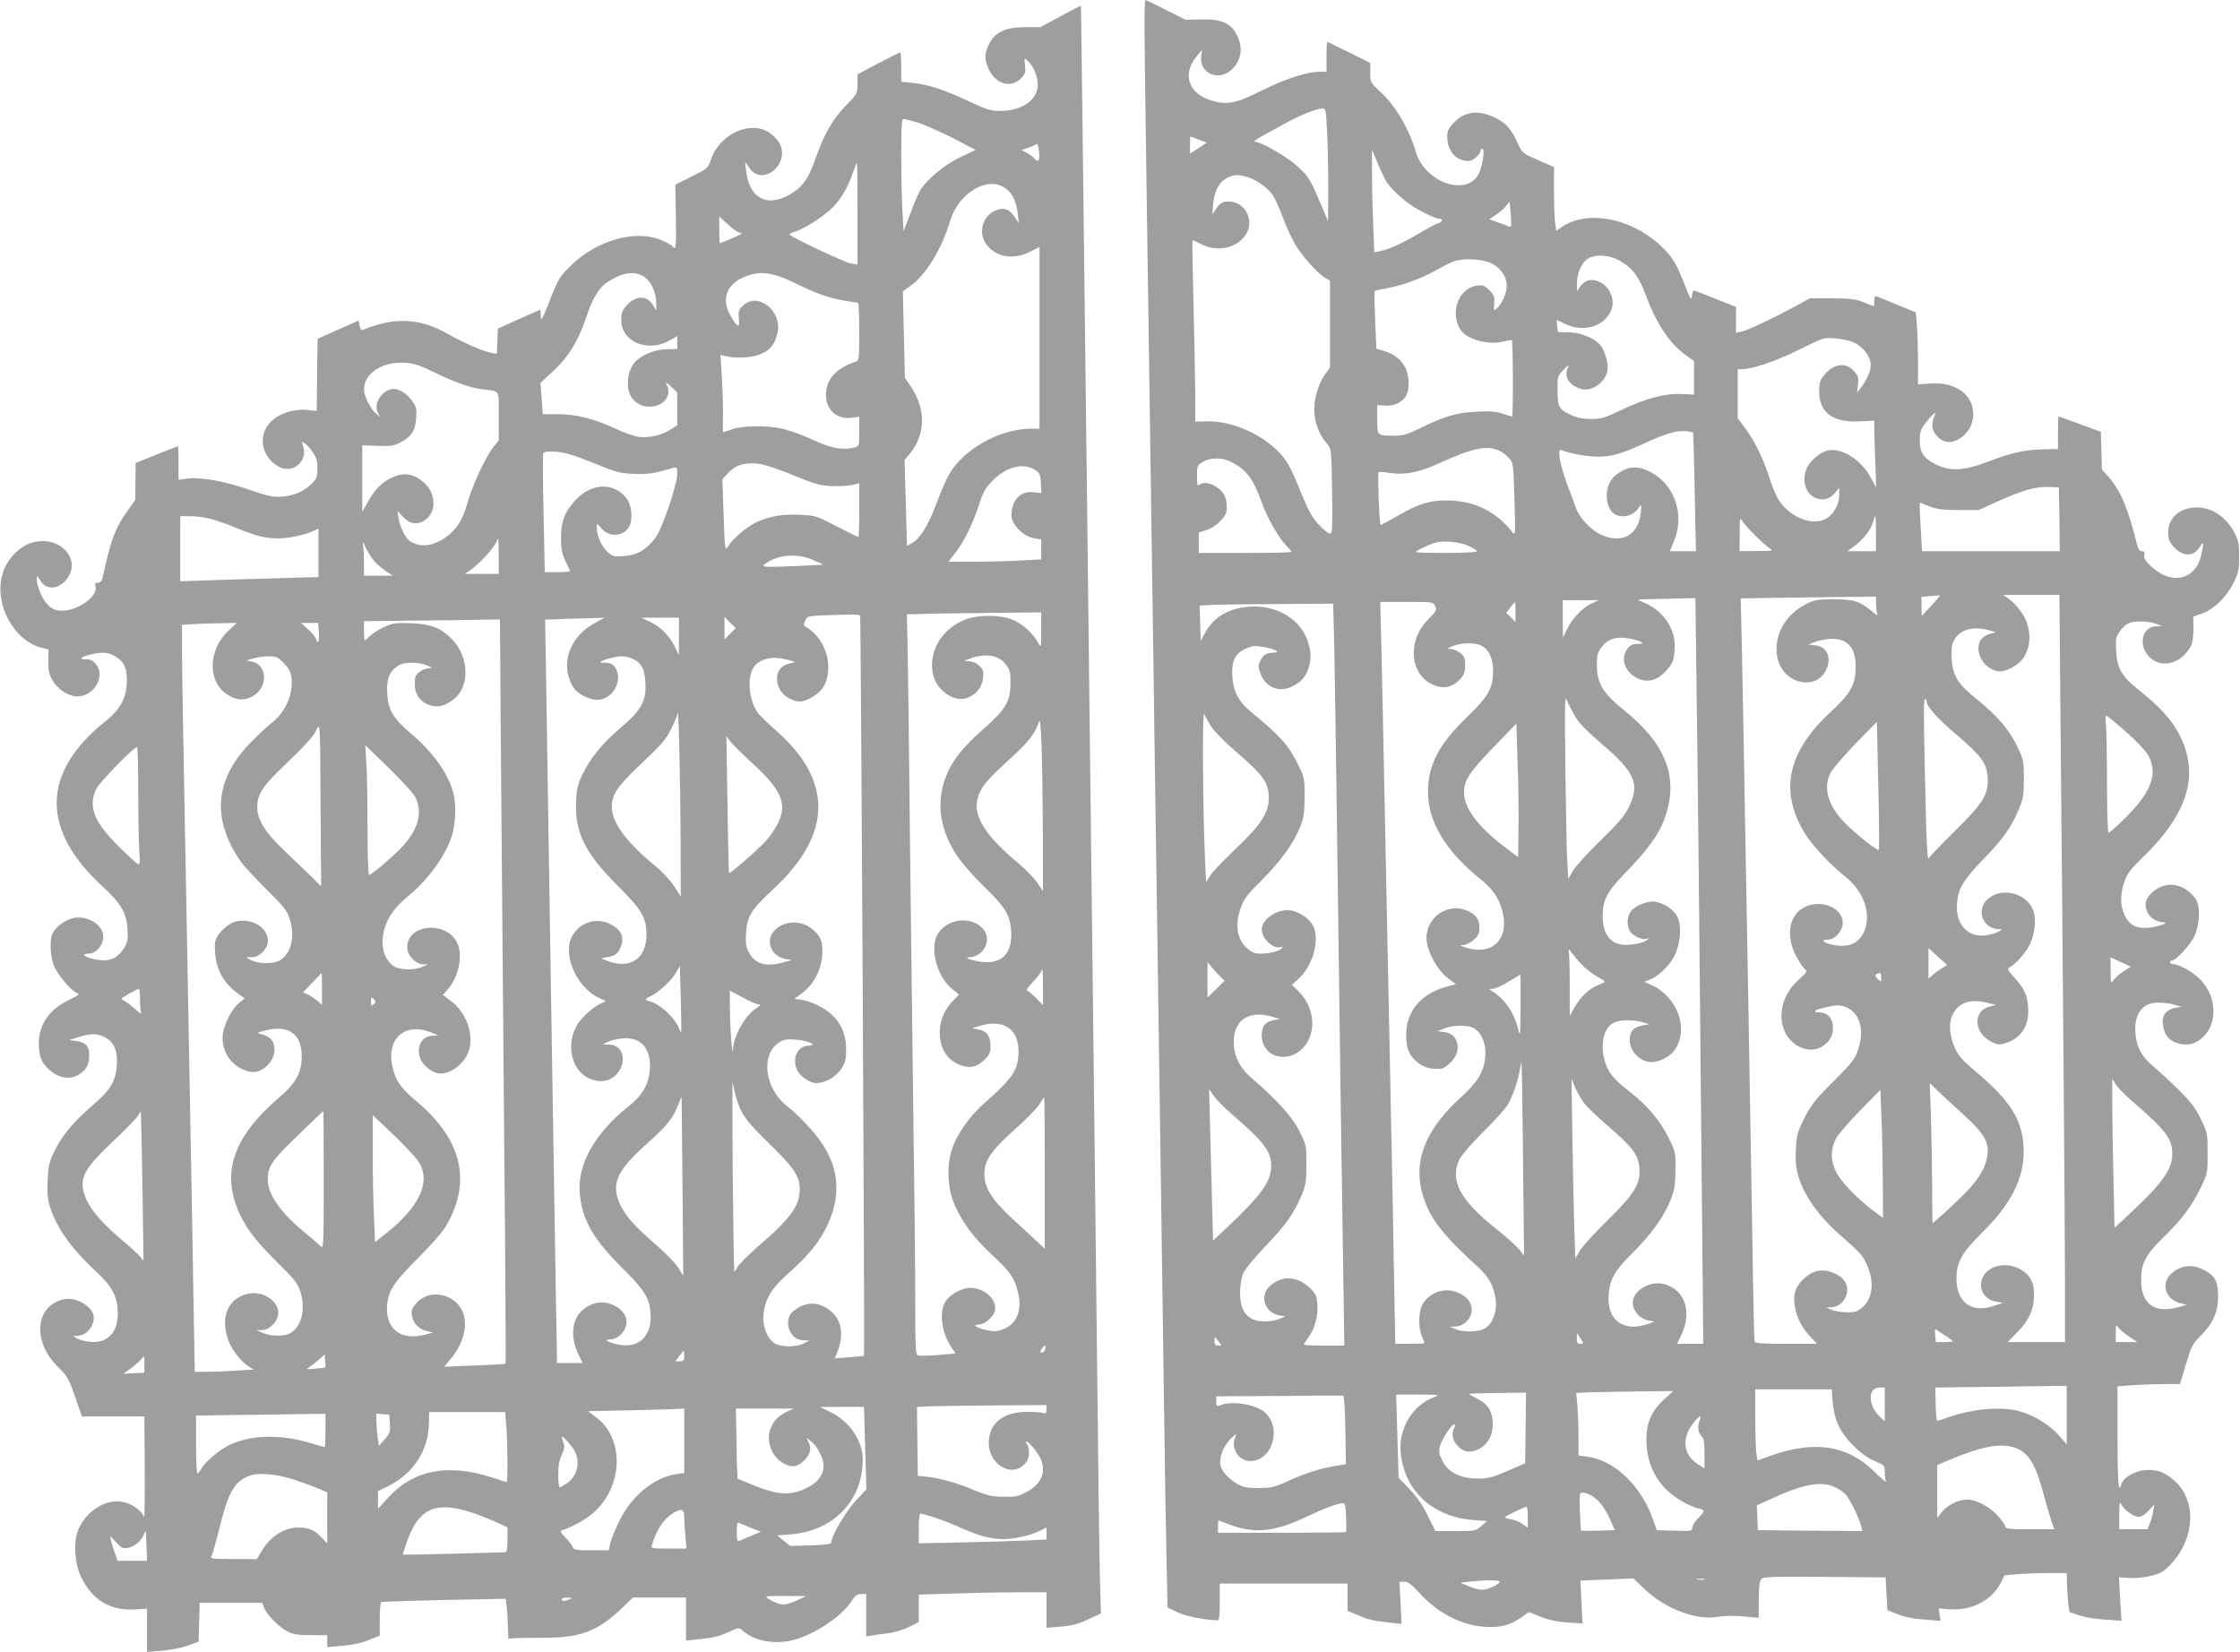
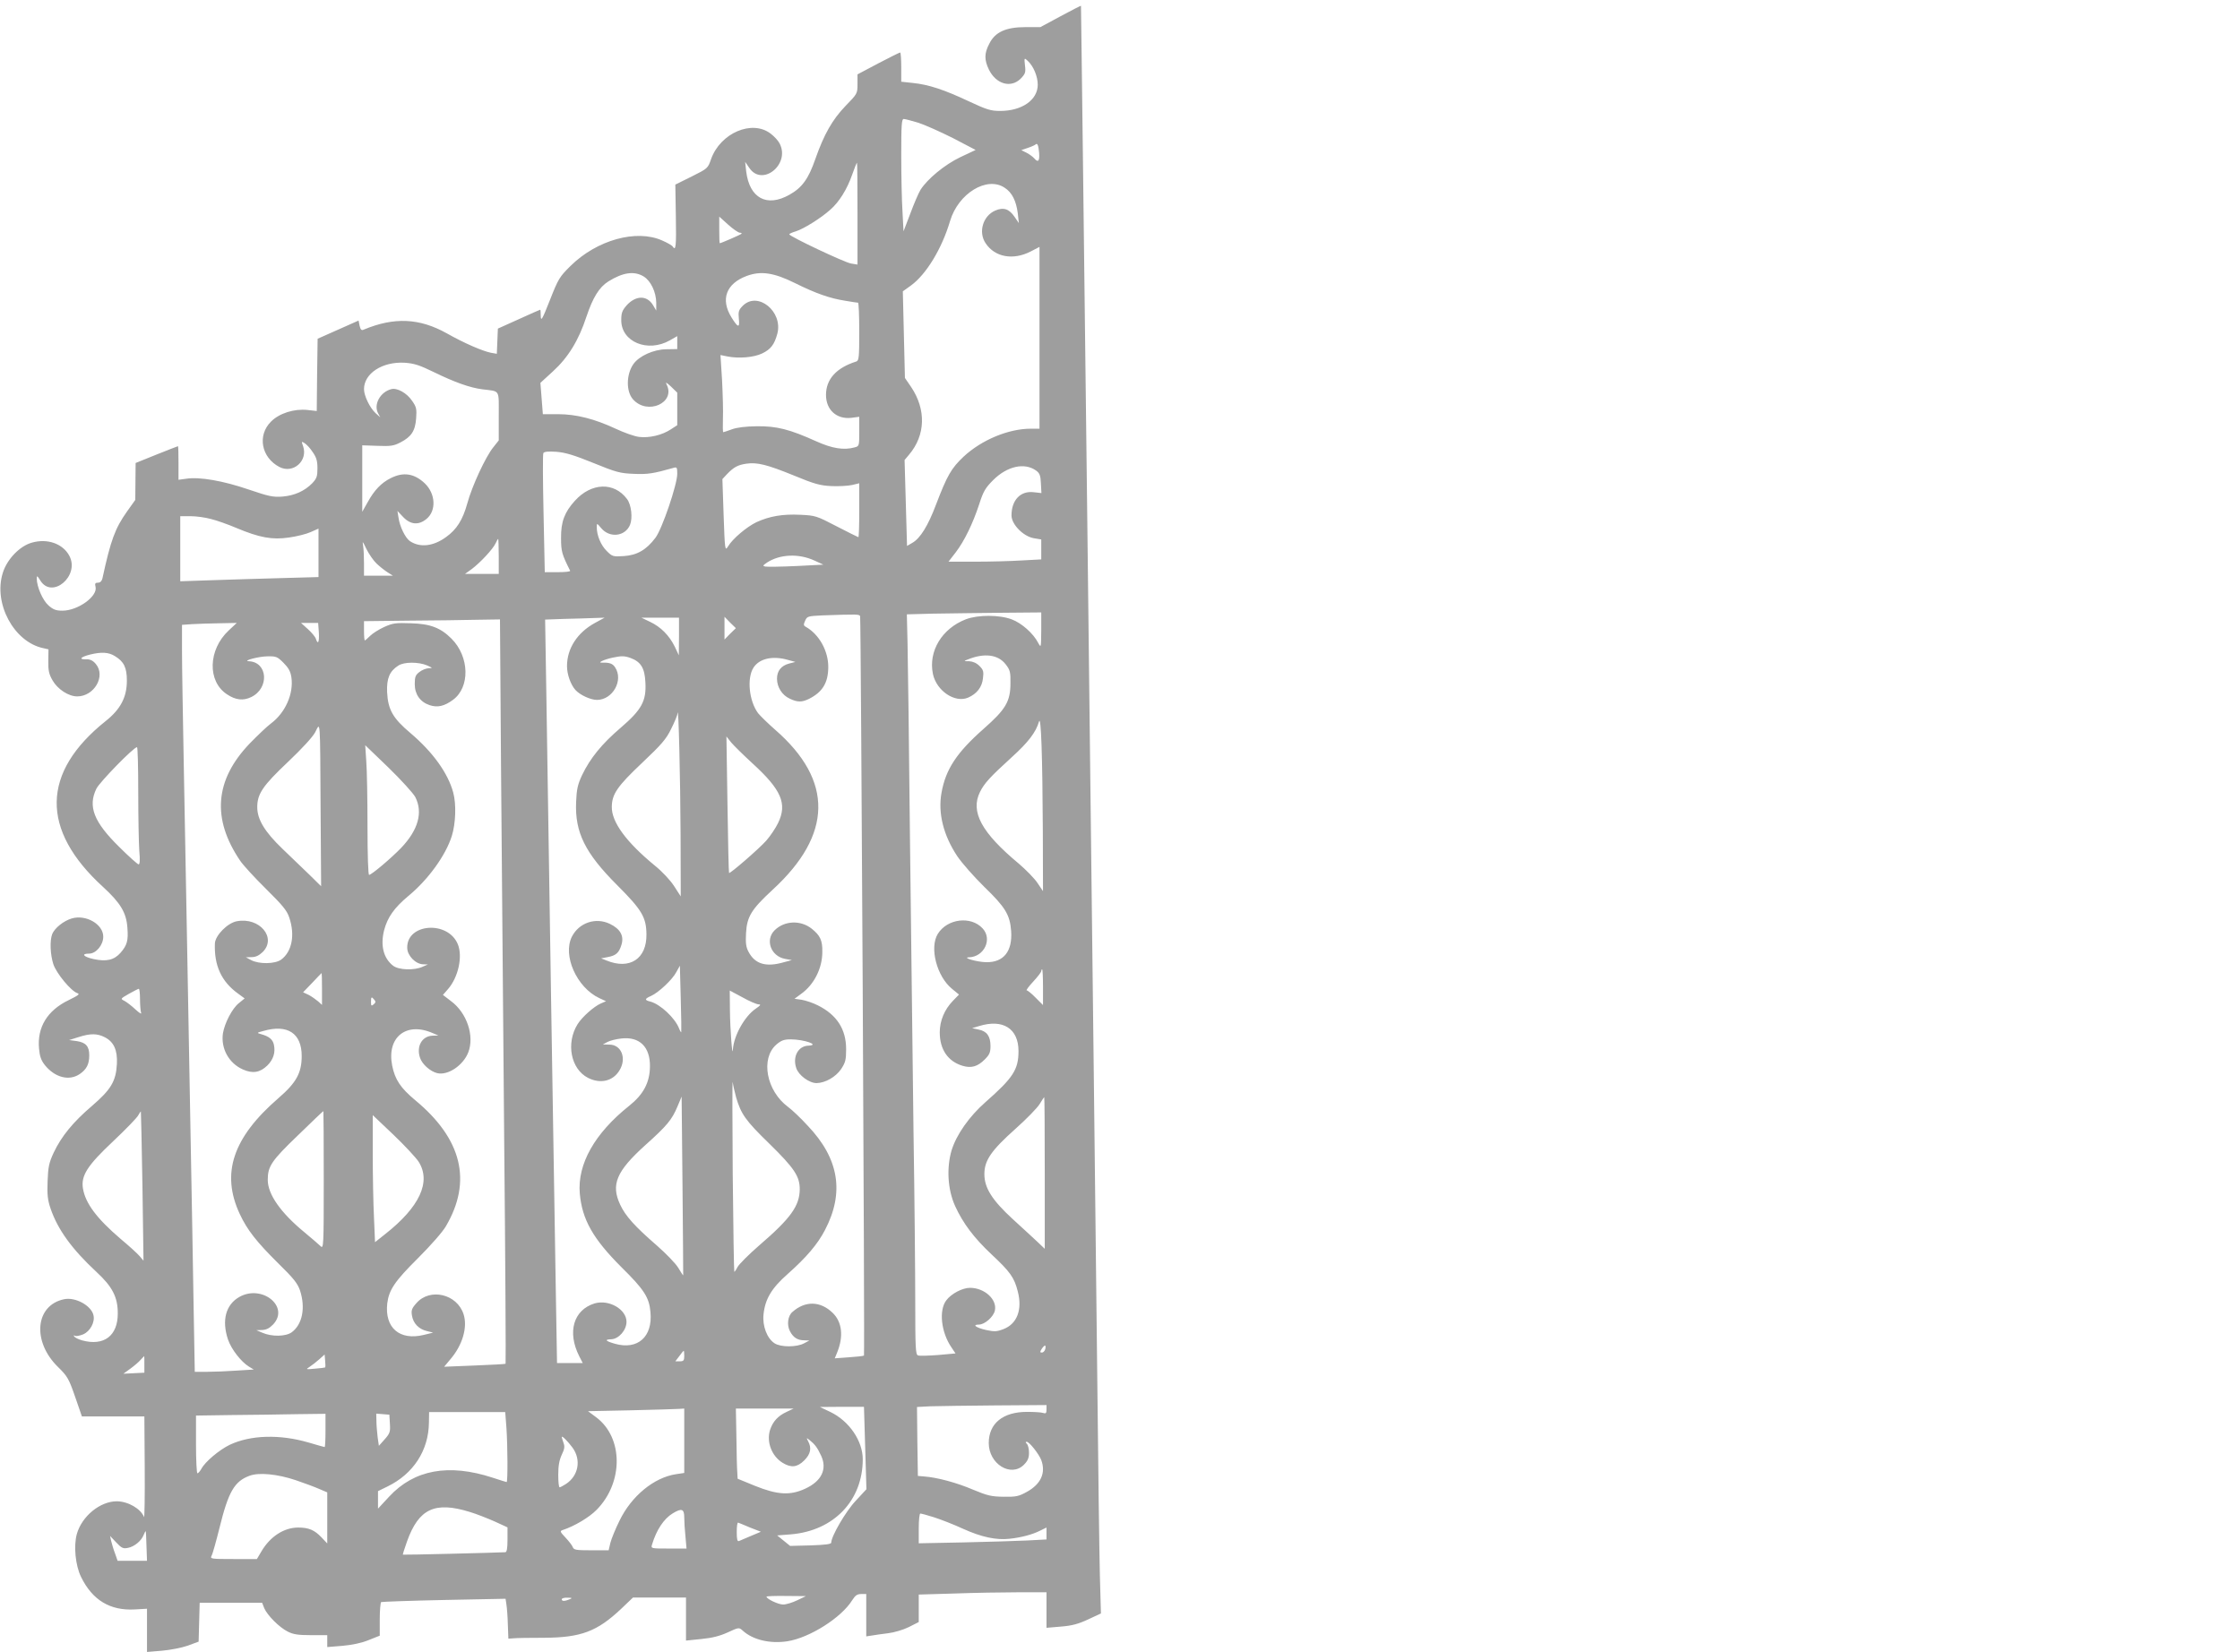
<svg xmlns="http://www.w3.org/2000/svg" version="1.0" width="1280pt" height="944pt" viewBox="0 0 1280 944" preserveAspectRatio="xMidYMid meet">
  <g transform="translate(0,944) scale(0.1,-0.1)" fill="#9e9e9e" stroke="none">
-     <path d="M6540 9283 c0 -87 5 -446 10 -798 9 -607 17 -1149 40 -2760 5 -385 14 -1013 20 -1395 24 -1637 30 -2116 40 -2815 5 -407 13 -857 16 -1001 l6 -261 56 -27 c47 -23 159 -45 230 -46 9 0 12 28 12 105 l0 105 365 0 365 0 0 -78 0 -78 63 -26 c59 -26 77 -30 194 -43 l52 -6 -6 121 -6 120 28 0 c21 0 41 -15 86 -64 105 -115 237 -183 369 -193 90 -6 142 6 208 50 l49 34 69 -28 c47 -18 95 -28 153 -32 l84 -5 -6 122 -6 123 152 6 151 6 67 -64 c119 -112 295 -177 417 -155 34 6 92 7 145 2 l87 -8 0 101 c0 65 4 107 13 118 11 16 42 17 362 15 l350 -3 5 -93 5 -94 58 -23 c38 -16 89 -26 152 -31 l94 -7 -6 36 -5 35 64 -5 c124 -10 244 53 293 155 l19 39 81 7 c44 3 124 6 178 6 l97 0 1 -57 c1 -32 4 -82 7 -112 l7 -54 54 -18 c30 -11 97 -22 149 -25 l95 -7 -8 125 -7 124 62 -4 c40 -3 84 2 125 13 53 14 72 25 110 66 140 149 148 365 18 479 -55 48 -100 64 -168 58 -58 -5 -123 -44 -133 -80 -16 -61 -22 15 -22 271 l0 288 92 7 c50 3 130 6 178 6 l87 0 34 113 c30 101 38 117 81 160 74 74 102 136 103 227 0 82 -14 113 -68 145 -72 43 -141 38 -200 -14 -61 -56 -34 -147 52 -169 l36 -9 -45 -13 c-138 -39 -215 16 -215 155 0 95 25 143 126 242 105 102 163 179 213 283 41 84 41 86 41 200 0 113 -1 116 -39 195 -31 63 -57 98 -125 165 -47 47 -112 107 -144 133 -68 57 -97 110 -104 187 -11 114 38 180 130 180 29 0 70 -5 92 -12 l40 -12 -32 -5 c-71 -13 -92 -64 -61 -143 22 -58 115 -86 176 -54 125 65 135 251 20 363 -43 42 -117 82 -150 83 -10 0 -18 5 -18 10 0 6 5 10 10 10 24 0 109 93 131 143 31 71 33 174 3 213 -67 91 -177 103 -251 29 -36 -36 -42 -69 -19 -114 15 -29 52 -50 89 -52 44 -1 -47 -31 -99 -32 -64 -2 -99 20 -125 76 -25 55 -24 123 2 192 16 44 38 72 96 128 269 258 336 484 213 715 -42 80 -112 156 -219 241 -107 84 -134 130 -139 236 -3 61 -1 75 20 105 13 19 35 40 48 47 32 16 115 15 160 -2 l35 -13 -32 -1 c-90 -2 -109 -125 -28 -187 72 -55 175 -20 226 76 7 14 13 56 13 96 l-1 70 50 18 c68 24 140 94 180 175 29 58 32 75 32 151 0 73 -4 92 -27 136 -48 90 -127 144 -214 144 -96 0 -164 -58 -164 -140 0 -41 5 -55 30 -84 52 -58 113 -60 149 -3 24 37 25 29 10 -43 -32 -150 -181 -178 -298 -56 -24 24 -32 41 -28 55 4 16 0 21 -14 21 -13 0 -21 11 -29 43 -47 194 -92 303 -159 379 l-40 45 -3 108 -3 107 -119 44 c-66 24 -121 44 -123 44 -2 0 -3 -42 -3 -93 l0 -93 -85 -2 c-104 -2 -181 -19 -319 -72 -134 -51 -213 -55 -294 -14 -70 35 -92 68 -92 137 0 43 5 62 28 93 16 21 37 46 47 54 17 14 18 13 10 -5 -20 -48 -17 -81 9 -112 35 -42 76 -50 124 -25 98 50 118 184 40 261 -45 44 -115 65 -199 59 l-69 -5 0 132 c0 73 -3 165 -6 206 l-7 74 -110 45 c-60 25 -114 47 -118 48 -5 2 -9 -10 -9 -27 0 -17 -1 -31 -2 -31 -2 0 -28 10 -58 22 -46 19 -75 22 -181 23 l-127 0 -78 -43 c-134 -72 -277 -140 -311 -147 l-33 -7 0 74 0 74 -118 47 c-64 26 -120 47 -124 47 -4 0 -8 -15 -10 -32 -3 -29 -8 -20 -42 67 -49 124 -69 157 -137 221 -172 161 -424 207 -570 103 l-26 -18 -7 46 c-3 25 -6 107 -6 182 l0 136 -91 40 c-89 39 -91 41 -115 94 -35 78 -64 113 -120 143 -99 52 -182 45 -246 -23 -31 -32 -38 -47 -38 -80 0 -82 50 -139 122 -139 25 0 68 37 68 58 0 7 5 12 11 12 15 0 2 -94 -19 -139 -65 -139 -309 -57 -362 122 -37 129 -116 263 -201 341 -58 54 -59 56 -59 110 l0 56 -120 60 c-66 33 -122 60 -125 60 -3 0 -5 -38 -5 -85 l0 -85 -38 0 c-73 0 -196 -40 -327 -105 -151 -76 -201 -86 -288 -61 -138 40 -175 153 -86 258 l28 33 -5 -35 c-13 -98 98 -148 174 -78 56 53 67 124 30 198 -35 68 -88 92 -203 89 l-90 -2 -112 56 c-62 32 -115 57 -118 57 -3 0 -5 -71 -5 -157z m1043 -590 c4 -71 7 -216 7 -323 l-1 -195 -42 100 c-61 143 -69 156 -139 220 -58 52 -203 135 -239 135 -8 0 13 15 46 34 33 18 95 52 137 75 83 45 170 80 204 81 20 0 21 -7 27 -127z m-733 -51 l46 -17 -48 -32 -48 -31 0 49 c0 27 1 49 3 49 1 0 22 -8 47 -18z m1078 -249 c29 -40 89 -95 142 -130 54 -35 134 -73 155 -73 23 0 18 -18 -7 -26 -12 -3 -60 -29 -106 -56 -99 -59 -176 -94 -224 -103 l-35 -7 -6 159 c-4 87 -7 219 -7 293 l0 135 34 -82 c19 -45 43 -95 54 -110z m-803 36 c54 -15 121 -63 150 -107 13 -20 37 -75 54 -120 17 -46 46 -112 66 -148 39 -70 131 -174 176 -201 l29 -17 0 -249 0 -248 -25 -34 c-38 -49 -65 -135 -65 -207 0 -69 26 -139 72 -193 26 -30 26 -30 30 -273 3 -191 1 -242 -9 -242 -22 0 -88 67 -115 117 -15 26 -45 95 -68 152 -22 57 -54 123 -70 146 -89 129 -286 229 -447 227 l-73 -1 0 157 c-1 86 -5 319 -10 517 -5 198 -8 361 -6 362 1 1 24 -9 51 -23 96 -49 216 -19 260 66 44 85 -22 187 -115 178 -26 -2 -40 -11 -58 -38 l-24 -35 4 55 c6 75 34 131 78 152 41 21 60 22 115 7z m1508 -217 c5 -67 4 -73 -11 -66 -9 4 -38 15 -65 24 l-47 17 39 26 c22 15 48 37 58 51 10 13 19 23 19 23 1 -1 4 -35 7 -75z m633 -268 c67 -41 100 -87 140 -194 61 -165 138 -278 233 -344 l41 -29 0 -96 0 -96 -70 3 c-94 5 -207 -25 -345 -91 -99 -47 -117 -52 -176 -51 -51 0 -79 6 -121 27 -63 31 -68 43 -68 153 0 60 2 67 36 102 22 23 31 29 25 15 -26 -53 0 -100 67 -124 62 -21 141 29 157 100 8 36 -10 106 -36 143 -31 43 -116 79 -187 79 l-60 1 -4 34 c-2 19 -2 34 -1 34 2 0 20 -8 41 -19 108 -54 228 -20 269 76 32 78 -31 173 -115 173 -28 0 -63 -28 -75 -60 -3 -8 -6 6 -6 32 -1 64 25 126 63 150 46 28 130 21 192 -18z m-741 -10 c52 -27 85 -76 85 -126 0 -42 -26 -103 -56 -130 -18 -16 -19 -15 -16 27 4 39 0 49 -27 76 -28 28 -37 31 -73 26 -104 -14 -155 -156 -92 -252 36 -56 164 -90 248 -66 22 6 42 8 45 6 7 -8 9 -435 1 -435 -3 0 -28 7 -54 16 -37 13 -71 15 -149 11 -113 -5 -184 -26 -326 -96 -72 -35 -95 -41 -147 -41 -95 0 -94 -1 -94 94 l0 81 45 -3 c52 -5 105 22 123 63 18 39 14 111 -8 155 -23 45 -65 78 -123 95 l-42 12 -7 164 c-3 90 -5 165 -4 166 1 2 36 9 77 17 91 17 189 54 276 102 36 21 82 43 102 51 53 19 167 13 216 -13z m2078 -456 c51 -28 87 -80 87 -125 0 -34 -24 -89 -59 -132 l-19 -25 5 46 c5 40 2 49 -24 78 -49 55 -122 41 -177 -34 -16 -20 -21 -42 -21 -85 1 -120 79 -177 232 -169 l83 4 0 -45 c0 -25 3 -111 6 -191 l5 -145 -33 59 c-55 100 -163 167 -242 152 -41 -8 -105 -61 -122 -102 -29 -70 -7 -145 49 -169 43 -18 82 -9 112 27 l25 30 0 -37 c0 -50 -21 -96 -59 -128 -72 -60 -211 -16 -284 91 -14 20 -38 75 -53 122 -35 113 -84 214 -139 289 l-45 61 0 140 0 140 23 0 c57 0 192 45 312 104 72 36 139 67 150 70 43 11 147 -3 188 -26z m-928 -510 c1 -1 6 -155 9 -340 l7 -338 -74 0 -75 0 24 58 c63 152 2 326 -138 396 -64 32 -111 33 -162 3 -54 -30 -78 -67 -84 -125 -5 -54 15 -104 47 -122 48 -25 111 -5 140 45 10 17 11 11 7 -33 -13 -132 -109 -184 -231 -126 -55 26 -120 96 -138 147 -8 23 -32 87 -53 142 -20 55 -39 122 -42 149 -4 44 -2 48 14 42 50 -19 146 -36 207 -36 76 0 137 18 272 80 112 52 179 71 228 66 21 -3 40 -6 42 -8z m-1112 -102 c18 -7 44 -26 58 -42 27 -29 27 -30 33 -239 6 -191 5 -208 -9 -190 -96 124 -222 185 -380 185 -97 0 -157 -19 -271 -84 -54 -31 -101 -56 -105 -56 -7 0 -18 288 -12 301 1 3 31 2 65 -4 89 -13 168 3 290 59 182 83 262 100 331 70z m-1546 -58 c99 -43 140 -94 192 -237 34 -94 94 -199 140 -248 17 -18 31 -34 31 -37 0 -4 -119 -6 -265 -6 l-265 0 0 58 0 59 43 13 c25 7 57 28 80 52 31 32 37 46 37 81 0 54 -17 86 -59 114 -37 25 -80 30 -99 11 -9 -9 -12 2 -12 50 0 60 1 63 33 82 36 23 102 26 144 8z m4751 -335 l2 -183 -393 0 -394 0 -6 107 c-4 58 -7 121 -7 139 l0 32 53 -21 c42 -17 74 -21 167 -22 l115 0 110 49 c144 65 216 85 290 83 l60 -2 3 -182z m-1048 -83 l0 -100 -82 0 -81 0 41 30 c50 36 98 100 107 141 4 16 8 29 11 29 2 0 4 -45 4 -100z m-690 -10 c30 -31 66 -63 80 -72 24 -16 22 -17 -72 -17 l-98 -1 1 98 c0 94 1 96 17 72 9 -14 41 -50 72 -80z m-1633 -62 c24 -11 43 -24 43 -29 0 -5 -79 -9 -175 -9 -96 0 -175 2 -175 5 0 8 79 45 117 55 52 12 138 2 190 -22z m2643 -335 c-30 -32 -55 -60 -57 -62 -2 -2 -3 21 -3 52 l0 56 48 4 c26 2 51 4 56 5 5 1 -15 -24 -44 -55z m734 -630 c12 -1234 26 -2941 26 -3265 l0 -318 -164 0 -164 0 57 58 c66 65 95 133 94 217 0 67 -23 109 -76 140 -99 57 -226 9 -227 -87 0 -50 34 -88 86 -97 l39 -7 -54 -18 c-124 -42 -211 21 -211 154 0 97 29 149 143 262 170 168 243 313 241 473 -3 170 -72 282 -279 455 -66 55 -93 85 -111 124 -46 99 -41 187 15 240 36 34 90 43 163 26 l53 -13 -40 -11 c-91 -26 -86 -146 8 -196 41 -22 49 -23 85 -12 86 26 132 90 132 183 0 79 -19 126 -74 186 -46 51 -49 56 -30 66 34 18 91 84 114 131 29 61 37 150 17 197 -40 96 -177 130 -256 63 -72 -60 -33 -173 61 -174 22 -1 22 -1 -5 -16 -15 -8 -49 -17 -75 -20 -100 -11 -168 66 -159 181 6 86 35 135 151 255 114 118 160 183 202 285 26 62 29 82 29 175 0 100 -2 109 -36 180 -47 99 -116 180 -232 273 -114 92 -140 135 -145 242 -2 57 1 76 18 103 35 56 109 75 195 50 l40 -11 -28 -8 c-16 -4 -35 -13 -44 -20 -62 -52 -14 -174 77 -194 49 -11 130 34 160 87 38 66 35 155 -6 228 -17 30 -50 70 -73 88 l-43 32 160 0 160 0 6 -687z m-1054 638 c0 -22 3 -48 7 -58 5 -14 -1 -11 -26 10 -73 61 -107 72 -221 72 -91 0 -111 -3 -155 -25 -99 -49 -162 -134 -172 -234 -13 -121 63 -216 172 -216 131 0 176 200 47 212 l-37 4 30 13 c17 8 54 16 84 19 103 9 156 -45 155 -158 0 -102 -28 -152 -139 -255 -252 -231 -300 -457 -150 -700 42 -68 149 -182 229 -245 105 -82 150 -209 110 -310 -29 -71 -91 -98 -180 -80 -56 12 -73 30 -28 30 39 0 84 50 84 95 0 99 -153 146 -244 74 -65 -51 -76 -156 -26 -256 17 -33 39 -68 50 -78 19 -17 19 -18 -32 -64 -91 -82 -123 -200 -79 -297 40 -89 147 -130 216 -83 44 30 60 61 59 111 -2 49 -30 80 -73 82 -43 1 -39 12 12 24 76 19 87 20 121 11 82 -23 119 -112 92 -219 -20 -78 -29 -90 -164 -225 -93 -94 -115 -123 -153 -198 -39 -80 -43 -97 -47 -177 -3 -70 0 -103 16 -157 34 -110 118 -228 237 -331 103 -90 125 -113 144 -151 53 -104 47 -206 -15 -261 -30 -26 -42 -30 -92 -30 -31 1 -70 7 -87 15 l-30 13 28 1 c41 1 75 29 88 70 15 52 -8 96 -64 122 -71 32 -127 22 -184 -33 -42 -40 -57 -87 -48 -146 10 -67 37 -124 85 -176 l43 -46 -177 0 c-133 0 -178 3 -180 13 -3 6 -9 334 -15 727 -7 393 -16 951 -21 1240 -5 289 -14 786 -20 1105 -5 319 -13 714 -16 877 l-7 298 169 3 c93 1 267 4 387 5 l217 2 0 -39z m-1026 -433 c7 -470 20 -1733 32 -3065 l7 -733 -75 0 -75 0 23 47 c64 136 25 258 -94 294 -80 23 -182 -36 -182 -106 0 -46 40 -92 88 -101 l37 -7 -40 -14 c-139 -48 -233 22 -223 166 7 92 35 140 143 247 104 103 177 207 214 303 20 54 25 84 25 167 1 99 0 103 -41 185 -47 95 -121 183 -221 260 -88 69 -118 104 -138 163 -33 98 -13 201 47 231 34 18 109 19 164 3 l40 -12 -37 -6 c-48 -9 -66 -25 -74 -64 -13 -71 51 -146 124 -146 43 0 105 32 131 68 84 119 18 305 -133 373 l-40 18 29 11 c49 19 109 75 140 131 39 72 47 187 16 237 -24 38 -72 69 -119 78 -42 8 -115 -19 -142 -53 -24 -31 -26 -85 -4 -118 17 -26 77 -51 95 -39 8 4 9 3 5 -4 -10 -16 -73 -32 -127 -32 -84 0 -130 59 -131 164 0 95 25 142 147 266 111 115 172 200 204 284 88 236 17 429 -231 629 -119 96 -153 152 -153 258 0 56 4 71 28 102 36 47 88 62 160 47 71 -14 94 -30 45 -30 -27 0 -42 -6 -57 -26 -74 -94 58 -227 167 -170 36 19 78 65 91 99 6 16 11 54 11 86 0 102 -66 198 -167 243 -24 10 -43 20 -43 21 0 1 74 4 164 5 l164 4 6 -464z m-599 433 c-52 -24 -110 -84 -140 -146 l-24 -50 -1 108 0 107 103 0 102 0 -40 -19z m-894 -15 c10 -22 7 -29 -39 -75 -128 -128 -105 -332 44 -381 50 -17 95 -5 133 34 27 28 33 42 33 82 1 40 -3 51 -26 71 -15 12 -39 23 -54 24 -26 1 -26 1 8 16 46 20 130 22 164 4 45 -24 67 -72 68 -144 0 -99 -25 -145 -146 -262 -166 -160 -226 -276 -226 -434 1 -168 100 -334 297 -493 75 -61 108 -109 128 -185 42 -160 -58 -258 -210 -208 -36 11 -37 13 -13 14 15 1 42 14 59 29 25 22 32 36 33 69 1 48 -21 78 -71 99 -118 50 -247 -50 -230 -178 9 -70 66 -168 120 -208 l47 -35 -44 -11 c-153 -39 -241 -141 -241 -279 1 -82 18 -121 71 -161 25 -19 51 -29 87 -32 47 -3 55 -1 90 30 75 64 56 172 -31 180 l-37 4 30 13 c50 23 137 26 174 6 47 -24 75 -91 68 -165 -7 -85 -43 -144 -141 -233 -238 -217 -294 -429 -173 -662 41 -79 125 -173 275 -308 59 -53 90 -111 99 -187 8 -67 -18 -135 -61 -161 -37 -23 -126 -25 -171 -4 l-30 13 33 1 c47 1 92 48 92 94 0 45 -30 81 -85 102 -72 28 -154 0 -195 -67 -24 -40 -27 -132 -5 -185 8 -19 15 -37 15 -39 0 -2 -38 -4 -83 -4 l-84 0 -7 382 c-3 211 -11 590 -16 843 -12 582 -27 1340 -40 1975 -5 272 -13 618 -16 768 l-7 272 152 0 c151 0 151 0 162 -24z m459 -33 l0 -58 -26 27 -27 26 24 31 c13 16 25 30 27 30 1 1 2 -25 2 -56z m-1036 -185 c3 -128 10 -600 16 -1048 13 -1036 28 -2065 36 -2567 l6 -393 -116 0 c-64 0 -116 2 -116 5 0 3 13 23 29 45 36 50 55 125 48 193 -4 43 -10 56 -44 88 -72 67 -157 71 -226 10 -62 -56 -32 -152 52 -168 l36 -6 -33 -14 c-45 -18 -111 -20 -150 -4 -52 22 -77 73 -76 156 1 42 8 86 18 108 9 22 67 92 129 157 116 121 160 184 206 292 23 55 26 77 26 174 0 108 -1 112 -39 188 -40 82 -130 181 -273 304 -69 59 -103 127 -103 208 0 127 88 183 225 142 l40 -12 -32 -5 c-53 -10 -73 -34 -73 -88 1 -128 155 -168 243 -64 73 87 57 230 -36 319 l-35 34 39 35 c78 70 120 214 86 295 -18 43 -78 86 -131 95 -74 12 -166 -49 -166 -110 0 -52 69 -115 109 -99 9 3 12 1 7 -6 -9 -16 -72 -32 -123 -32 -33 0 -50 7 -77 31 -59 51 -71 137 -34 236 17 47 39 75 120 155 105 104 183 213 219 306 19 47 23 77 24 167 0 107 -1 112 -37 185 -56 113 -99 161 -271 303 -67 55 -99 114 -105 196 -6 92 14 136 77 164 40 17 52 18 105 9 66 -13 98 -32 52 -32 -39 0 -61 -15 -76 -50 -11 -26 -10 -37 4 -73 30 -77 108 -107 182 -69 49 25 72 51 90 99 19 54 17 104 -6 167 -50 132 -198 209 -360 186 -107 -15 -182 -66 -228 -154 l-21 -38 -3 101 -3 100 70 4 c39 2 210 4 381 5 l312 2 6 -232z m1379 -416 c21 -36 72 -87 154 -157 185 -158 214 -226 153 -353 -27 -55 -57 -91 -166 -197 -73 -71 -144 -150 -157 -174 l-25 -43 -6 93 c-3 52 -8 290 -11 529 -4 397 -4 432 10 395 9 -22 30 -64 48 -93z m2007 87 c0 -27 62 -96 168 -186 145 -124 174 -164 180 -244 7 -96 -24 -148 -188 -309 -76 -74 -142 -144 -148 -154 -7 -14 -11 45 -16 205 -14 563 -16 710 -6 704 6 -3 10 -11 10 -16z m-4089 -141 c17 -26 76 -87 132 -135 169 -146 197 -185 197 -274 0 -85 -43 -151 -189 -290 -69 -66 -136 -136 -147 -155 l-22 -35 -6 123 c-12 256 -17 864 -5 838 5 -14 24 -46 40 -72z m5228 -31 c65 -57 113 -109 128 -136 55 -104 16 -208 -130 -353 -49 -49 -93 -88 -98 -88 -5 0 -9 121 -9 283 0 155 -3 306 -6 335 -4 28 -3 52 2 52 5 0 56 -42 113 -93z m-1413 -674 c-7 -8 -122 83 -187 147 -103 102 -134 207 -88 295 12 22 76 96 142 165 l122 125 8 -363 c5 -200 6 -366 3 -369z m-2059 115 l-2 -157 -72 55 c-156 117 -237 225 -237 314 0 71 29 116 169 260 l130 135 7 -225 c5 -124 7 -296 5 -382z m357 -766 c22 -23 61 -55 88 -70 26 -15 48 -29 48 -32 0 -4 -16 -12 -36 -19 -49 -18 -100 -65 -135 -125 l-29 -51 0 177 c0 97 -3 185 -6 195 -3 12 1 10 13 -7 10 -14 36 -44 57 -68z m2062 -26 c-17 -10 -41 -27 -53 -39 l-23 -20 0 87 0 88 53 -49 54 -48 -31 -19z m1039 -17 c-22 -14 -48 -36 -57 -50 -17 -23 -17 -22 -17 53 l-1 77 58 -27 58 -27 -41 -26z m-5158 -34 l21 -20 -49 -48 -49 -48 0 101 0 102 28 -34 c15 -18 37 -42 49 -53z m3773 -2 c0 -26 0 -26 -20 -8 -16 14 -17 20 -8 27 22 13 28 9 28 -19z m-2061 -165 c-1 -166 -2 -178 -13 -133 -24 99 -76 175 -152 222 -18 11 -17 12 7 12 14 1 54 19 90 41 35 21 65 39 67 40 1 0 2 -82 1 -182z m14 -873 l6 -550 -29 36 c-17 20 -79 76 -139 123 -199 158 -258 273 -201 391 11 23 70 91 131 151 60 60 123 129 139 152 31 47 64 140 75 210 4 24 8 42 10 40 1 -2 5 -250 8 -553z m350 319 c18 -22 81 -83 142 -135 135 -117 167 -159 173 -234 7 -91 -26 -146 -184 -301 -73 -72 -144 -150 -157 -173 l-25 -43 -6 173 c-3 96 -8 327 -11 514 l-5 340 21 -50 c11 -27 35 -68 52 -91z m3123 20 c202 -175 238 -222 237 -310 -1 -91 -58 -169 -264 -360 l-66 -61 -6 276 c-4 152 -7 344 -7 426 l0 150 19 -31 c10 -17 49 -57 87 -90z m-954 -86 c115 -105 144 -154 135 -229 -8 -67 -47 -134 -121 -211 -52 -54 -186 -178 -193 -178 -1 0 -2 96 -2 213 -1 116 -4 296 -7 400 l-7 187 49 -47 c28 -27 93 -87 146 -135z m-4186 7 c184 -158 227 -214 228 -296 0 -92 -55 -169 -265 -366 l-67 -63 -6 213 c-3 116 -8 311 -11 432 l-6 220 29 -41 c16 -22 60 -66 98 -99z m3723 -383 l1 -213 -62 47 c-92 70 -181 164 -207 218 -31 63 -31 128 -1 186 12 25 75 98 139 163 l116 118 6 -153 c4 -84 7 -249 8 -366z m1408 -891 l46 -31 -61 0 -62 0 0 52 c0 49 1 51 15 31 8 -11 36 -35 62 -52z m-1039 -2 c17 -12 32 -23 32 -25 0 -2 -22 -4 -49 -4 l-49 0 -4 40 c-3 38 -3 39 17 24 11 -8 35 -24 53 -35z m-2095 -11 c17 -27 17 -28 -3 -28 -16 0 -20 7 -20 32 0 17 1 29 3 27 2 -2 11 -16 20 -31z m-2069 -15 c19 -23 19 -23 -2 -23 -17 0 -22 6 -22 27 0 14 1 24 3 22 1 -2 11 -14 21 -26z m4846 -420 l0 -167 -49 55 c-57 63 -155 120 -239 138 -107 22 -254 8 -386 -38 -33 -12 -62 -21 -66 -21 -4 0 -8 43 -9 95 l-2 95 213 3 c117 1 286 3 376 5 l162 2 0 -167z m-1040 60 l0 -96 -26 24 c-71 66 -73 169 -4 169 l30 0 0 -97z m-298 20 c9 -108 41 -177 117 -254 46 -45 84 -73 124 -89 55 -23 57 -25 57 -61 0 -21 3 -45 7 -55 3 -9 -25 14 -63 52 -156 156 -347 185 -606 91 l-66 -24 -6 45 c-3 25 -6 116 -6 203 l0 159 219 0 218 0 5 -67z m-960 12 c-72 -65 -103 -132 -104 -226 -1 -169 77 -296 229 -373 29 -14 58 -26 65 -26 7 0 19 -4 27 -9 11 -7 6 -17 -23 -45 -20 -20 -36 -46 -36 -57 0 -19 -6 -20 -102 -17 l-101 3 -18 52 c-67 198 -219 346 -378 368 l-51 7 0 102 c0 57 -3 137 -6 179 l-7 76 89 4 c49 1 174 4 278 5 l188 2 -50 -45z m-794 -166 l-3 -202 -100 -43 c-87 -38 -110 -44 -171 -44 -99 0 -169 35 -202 102 -20 40 -22 52 -13 85 11 40 66 123 82 123 6 0 6 -8 -1 -19 -17 -32 -11 -68 15 -99 33 -40 74 -48 120 -26 55 26 85 77 85 145 0 70 -27 115 -89 146 -24 12 -45 24 -48 26 -2 3 71 5 162 6 l165 2 -2 -202z m-1030 -11 l3 -196 -72 -12 c-85 -15 -176 -45 -274 -91 -61 -28 -81 -33 -150 -33 -59 -1 -89 4 -115 18 -55 29 -99 76 -106 113 -9 46 18 111 62 154 26 24 33 28 25 12 -32 -63 13 -143 82 -143 127 0 184 186 86 277 -50 46 -186 69 -253 43 -24 -9 -26 -8 -26 20 l0 30 358 2 c196 2 362 3 367 2 6 0 11 -75 13 -196z m509 188 c-124 -45 -206 -179 -193 -317 20 -219 184 -370 417 -386 l77 -6 -33 -28 c-32 -28 -35 -29 -148 -29 l-115 0 -42 85 c-28 58 -61 107 -104 153 l-64 67 -7 238 -7 237 128 0 c120 -1 126 -2 91 -14z m1513 -140 c-12 -31 -5 -70 16 -87 10 -8 14 -36 14 -96 l0 -85 -32 20 c-97 60 -103 164 -15 259 25 28 31 24 17 -11z m1792 -146 c86 -24 129 -90 177 -275 18 -66 39 -137 46 -157 l15 -38 -140 0 c-111 0 -140 3 -140 14 0 7 -19 35 -42 61 -47 54 -125 95 -178 95 -49 0 -112 -32 -143 -71 l-27 -34 0 151 0 151 73 31 c174 73 279 94 359 72z m-1017 -229 c22 -10 50 -29 62 -42 24 -26 78 -137 89 -182 l6 -27 -298 2 -299 3 -3 71 -3 71 88 40 c179 82 280 100 358 64z m-1397 -45 c43 -23 79 -66 111 -136 l29 -65 -95 -3 c-53 -1 -97 -1 -98 0 -2 2 -5 51 -7 111 -3 98 -2 107 15 107 10 0 30 -6 45 -14z m3081 -103 c47 -32 68 -29 108 13 l34 37 -7 -39 c-3 -21 -12 -54 -20 -71 l-13 -33 -80 0 -81 0 0 83 c0 72 2 79 13 57 7 -13 28 -35 46 -47z m-4477 -24 c2 -44 1 -83 -1 -85 -2 -2 -168 -4 -368 -4 l-363 0 0 35 c0 19 1 35 3 35 1 0 27 -9 57 -21 143 -55 258 -45 431 36 119 56 188 82 221 84 14 1 17 -12 20 -80z m1038 0 l0 -60 -30 21 c-16 12 -46 24 -65 27 -19 3 -35 8 -35 12 1 6 107 58 123 60 4 1 7 -26 7 -60z m1008 -356 c-10 -2 -28 -2 -40 0 -13 2 -5 4 17 4 22 1 32 -1 23 -4z m-1168 -14 c0 -5 -20 -19 -45 -30 -47 -21 -72 -19 -140 9 l-40 17 55 6 c97 10 170 10 170 -2z" />
    <path d="M6060 9347 l-115 -62 -85 0 c-112 0 -174 -28 -207 -95 -29 -55 -29 -92 -2 -148 41 -83 125 -107 181 -52 27 28 30 36 25 76 -5 44 -4 45 15 27 33 -30 58 -89 58 -137 0 -87 -90 -150 -215 -150 -54 0 -76 7 -181 56 -138 65 -228 95 -319 104 l-65 7 0 83 c0 46 -3 84 -6 84 -4 0 -60 -28 -125 -62 l-119 -63 0 -55 c0 -55 -1 -56 -68 -125 -76 -79 -123 -162 -173 -304 -39 -113 -76 -164 -148 -204 -129 -73 -228 -20 -247 133 l-6 55 24 -35 c74 -109 235 21 173 140 -8 16 -31 41 -51 56 -106 82 -288 4 -341 -146 -18 -52 -19 -53 -111 -99 l-93 -46 3 -182 c3 -171 0 -200 -18 -172 -3 6 -31 22 -61 35 -147 65 -372 3 -523 -146 -63 -62 -70 -74 -118 -196 -43 -109 -51 -123 -52 -91 0 20 -1 37 -3 37 -1 0 -57 -24 -122 -54 l-120 -54 -3 -72 -3 -72 -34 6 c-49 10 -155 56 -252 111 -156 87 -300 94 -475 21 -12 -6 -18 0 -23 22 l-6 30 -117 -52 -117 -52 -3 -206 -2 -207 -53 6 c-77 8 -161 -19 -208 -66 -80 -79 -56 -206 48 -260 78 -40 164 35 135 119 -10 28 -10 29 9 17 11 -7 32 -29 46 -51 21 -30 27 -50 27 -92 0 -46 -4 -58 -29 -85 -44 -45 -101 -71 -171 -77 -54 -4 -77 1 -195 41 -143 49 -279 73 -355 61 l-44 -6 0 96 c0 53 -1 96 -3 96 -2 0 -57 -22 -123 -48 l-119 -48 -1 -106 -1 -105 -47 -66 c-68 -96 -93 -162 -141 -384 -4 -15 -13 -23 -25 -23 -16 0 -19 -5 -14 -24 13 -54 -101 -136 -189 -136 -37 0 -53 6 -80 30 -33 29 -67 107 -67 154 0 18 3 16 20 -11 67 -110 228 26 166 141 -37 69 -125 100 -213 75 -70 -19 -143 -95 -167 -173 -55 -174 63 -394 230 -430 l31 -7 -1 -67 c-1 -54 4 -75 24 -110 29 -51 92 -92 141 -92 98 0 165 117 106 186 -17 20 -33 27 -56 26 -43 -1 -31 13 23 27 65 16 107 14 143 -9 51 -31 68 -65 68 -140 0 -94 -36 -163 -120 -230 -369 -294 -375 -622 -16 -949 100 -92 133 -147 139 -233 6 -74 -2 -100 -39 -143 -37 -42 -81 -52 -155 -36 -58 13 -72 31 -25 31 40 0 81 49 81 97 0 71 -99 128 -180 104 -47 -14 -98 -55 -112 -90 -14 -38 -11 -116 7 -172 18 -53 101 -153 137 -165 16 -5 7 -12 -50 -40 -122 -59 -180 -155 -169 -276 4 -46 12 -68 34 -96 58 -71 139 -91 199 -50 39 27 54 56 54 107 0 51 -19 73 -71 81 l-44 6 54 17 c69 22 107 21 150 -1 51 -26 73 -73 69 -152 -5 -99 -34 -147 -142 -240 -108 -92 -175 -174 -219 -267 -27 -58 -32 -82 -35 -163 -3 -77 0 -107 17 -157 41 -120 122 -232 262 -362 91 -84 122 -144 122 -236 1 -129 -79 -190 -205 -155 -21 6 -40 16 -44 22 -4 7 -3 8 4 4 6 -4 27 0 47 8 40 17 69 70 59 110 -13 55 -103 104 -167 91 -166 -34 -185 -241 -36 -387 54 -53 62 -66 98 -170 l39 -113 178 0 179 0 2 -295 c1 -162 -1 -288 -4 -280 -18 47 -91 90 -156 90 -95 0 -199 -85 -228 -187 -19 -69 -8 -179 24 -245 65 -133 166 -194 308 -186 l69 4 0 -124 0 -123 85 7 c47 4 114 17 148 29 l62 23 3 111 3 111 178 0 179 0 12 -31 c18 -41 86 -110 135 -134 31 -16 61 -20 132 -20 l93 0 0 -34 0 -34 87 7 c55 5 109 16 150 33 l63 25 0 93 c0 52 4 96 8 99 4 2 166 8 359 12 l352 7 5 -34 c3 -19 7 -70 8 -114 l3 -80 30 2 c17 2 94 3 173 3 212 1 304 36 441 165 l68 65 152 0 151 0 0 -123 0 -123 88 9 c62 6 105 17 151 38 63 29 64 29 85 10 58 -53 156 -76 255 -61 128 20 309 135 371 235 17 27 28 35 51 35 l29 0 0 -121 0 -121 33 5 c17 3 59 9 92 13 34 4 85 19 118 35 l57 29 0 79 0 78 203 6 c111 4 275 7 365 7 l162 0 0 -101 0 -102 83 7 c63 5 99 15 155 41 l73 34 -6 218 c-3 120 -10 632 -15 1138 -6 506 -15 1291 -20 1745 -5 454 -14 1217 -20 1695 -10 891 -21 1793 -41 3450 -6 517 -12 941 -12 942 -1 1 -54 -26 -117 -60z m-814 -608 c38 -12 127 -52 199 -88 l130 -68 -87 -41 c-90 -43 -189 -125 -228 -187 -11 -18 -37 -78 -58 -135 l-39 -102 -6 114 c-4 62 -7 206 -7 321 0 170 2 207 14 207 8 0 45 -10 82 -21z m692 -174 c3 -47 -6 -56 -29 -29 -7 8 -26 22 -43 31 l-30 15 38 13 c21 7 40 16 43 19 11 11 17 -4 21 -49z m-1038 -346 l0 -291 -37 6 c-37 6 -352 155 -353 167 0 3 17 11 38 17 44 14 140 73 196 123 51 44 97 118 126 202 13 37 25 67 27 67 2 0 3 -131 3 -291z m841 148 c42 -27 66 -75 75 -147 l6 -55 -24 35 c-31 46 -63 57 -110 37 -71 -30 -99 -123 -56 -187 53 -80 157 -99 258 -47 l50 26 0 -519 0 -520 -50 0 c-127 0 -281 -64 -384 -160 -70 -66 -94 -108 -157 -273 -46 -122 -90 -193 -135 -219 l-31 -18 -7 246 -7 245 26 31 c94 111 98 258 11 387 l-35 51 -6 248 -6 247 46 33 c87 63 177 210 224 369 47 158 211 258 312 190z m-1513 -257 c8 0 12 -3 9 -6 -6 -6 -117 -54 -124 -54 -2 0 -3 34 -3 76 l0 76 51 -46 c28 -25 58 -46 67 -46z m-550 -250 c41 -25 71 -89 72 -150 l0 -45 -19 32 c-35 57 -99 55 -151 -3 -25 -29 -30 -43 -30 -84 0 -124 151 -187 278 -115 l42 24 0 -37 0 -37 -63 -1 c-72 -1 -154 -38 -187 -84 -42 -59 -43 -157 -3 -202 82 -93 246 -20 192 85 -8 16 -1 12 25 -12 l36 -35 0 -93 0 -93 -37 -24 c-50 -33 -123 -50 -181 -43 -26 3 -85 24 -132 46 -122 57 -227 84 -332 84 l-86 0 -7 90 -7 89 71 65 c87 79 148 178 192 313 37 110 73 169 126 202 82 51 147 61 201 28z m865 -38 c119 -59 198 -87 288 -101 35 -6 67 -11 72 -11 4 0 7 -74 7 -165 0 -149 -2 -166 -17 -171 -114 -36 -173 -101 -173 -191 0 -85 60 -140 144 -131 l46 6 0 -84 c0 -83 0 -84 -27 -91 -62 -17 -128 -6 -219 35 -153 69 -225 87 -339 86 -66 -1 -115 -7 -144 -18 -24 -9 -46 -16 -48 -16 -3 0 -3 35 -2 78 2 42 -1 141 -5 220 l-9 143 39 -8 c64 -13 152 -6 199 17 50 24 70 51 87 113 33 127 -112 244 -197 160 -24 -24 -27 -34 -23 -75 6 -54 -5 -52 -42 8 -64 103 -31 193 87 237 81 30 155 19 276 -41z m-2061 -510 c115 -56 203 -88 275 -97 103 -13 93 3 93 -154 l0 -138 -31 -39 c-44 -54 -122 -222 -149 -322 -26 -93 -60 -148 -122 -192 -72 -52 -147 -61 -205 -23 -26 17 -59 83 -66 136 l-6 37 33 -35 c42 -44 89 -48 134 -10 56 47 51 143 -10 202 -60 57 -122 67 -194 31 -55 -27 -95 -69 -133 -138 l-31 -55 0 190 0 190 87 -3 c76 -3 94 0 132 20 62 32 84 66 89 138 4 53 1 65 -23 99 -30 45 -86 76 -119 67 -63 -16 -102 -87 -76 -137 l13 -24 -27 24 c-33 31 -66 99 -66 137 0 90 105 158 232 151 55 -4 84 -13 170 -55z m909 -518 c130 -53 152 -59 230 -62 79 -4 114 2 227 34 20 6 22 3 22 -34 0 -61 -87 -317 -125 -366 -52 -69 -105 -99 -180 -104 -63 -4 -66 -3 -99 30 -33 33 -56 89 -56 136 0 23 1 23 26 -7 48 -57 136 -47 164 19 16 39 8 115 -17 148 -74 99 -204 94 -298 -10 -59 -65 -80 -120 -79 -213 0 -77 5 -93 52 -187 2 -5 -30 -8 -71 -8 l-74 0 -7 335 c-4 184 -5 339 -1 346 5 8 30 10 74 7 52 -4 101 -19 212 -64z m1144 -71 c118 -49 152 -58 215 -61 41 -2 94 1 118 6 l42 10 0 -154 c0 -85 -2 -154 -5 -154 -2 0 -58 28 -124 62 -115 60 -122 62 -208 66 -101 5 -175 -8 -250 -42 -56 -27 -136 -94 -163 -139 -17 -27 -18 -23 -25 178 l-7 207 28 30 c37 38 60 51 109 58 61 9 118 -5 270 -67z m1385 28 c21 -15 26 -28 28 -73 l3 -56 -44 5 c-76 9 -127 -45 -127 -133 0 -51 68 -120 128 -130 l42 -7 0 -57 0 -57 -112 -6 c-62 -4 -182 -7 -265 -7 l-153 0 41 53 c50 65 99 167 135 277 23 72 35 92 79 136 80 80 179 102 245 55z m-4715 -277 c33 -8 98 -31 145 -51 133 -56 206 -69 301 -55 44 6 100 20 124 31 l45 20 0 -138 0 -139 -217 -6 c-120 -3 -298 -9 -395 -12 l-178 -6 0 186 0 186 58 0 c32 0 85 -7 117 -16z m1645 -214 l0 -100 -97 0 -96 0 39 28 c48 36 121 114 136 147 6 14 13 25 15 25 1 0 3 -45 3 -100z m-698 -41 c18 -17 47 -40 63 -50 l30 -19 -82 0 -83 0 0 69 c0 38 -2 84 -5 102 -5 30 -3 27 19 -19 14 -28 40 -66 58 -83z m2503 17 l50 -23 -156 -8 c-85 -4 -164 -5 -175 -3 -17 3 -16 6 9 23 74 48 181 53 272 11z m1295 -398 c-1 -100 -1 -102 -17 -73 -28 55 -95 114 -151 135 -71 27 -193 27 -262 1 -138 -53 -216 -183 -189 -313 21 -97 126 -167 201 -135 50 22 80 60 85 111 5 38 2 48 -20 70 -17 17 -38 26 -59 27 -32 0 -32 1 -8 10 96 39 174 28 217 -28 25 -32 28 -45 27 -107 0 -105 -27 -150 -153 -261 -154 -136 -217 -231 -241 -366 -21 -116 11 -243 90 -362 27 -40 96 -118 154 -175 121 -117 147 -160 154 -253 8 -116 -43 -180 -143 -178 -53 1 -142 27 -97 28 86 3 134 104 77 165 -67 73 -202 56 -256 -31 -49 -79 -6 -244 82 -315 l39 -32 -34 -35 c-49 -50 -76 -115 -76 -181 0 -98 47 -166 130 -191 50 -15 86 -5 127 36 27 27 33 40 33 77 0 56 -21 85 -68 94 l-37 8 40 12 c136 42 225 -14 225 -143 0 -106 -31 -153 -189 -292 -93 -82 -165 -185 -193 -274 -30 -101 -23 -226 20 -320 45 -99 109 -183 208 -276 106 -99 130 -132 150 -212 27 -104 -4 -185 -82 -215 -39 -15 -52 -15 -99 -5 -58 13 -82 31 -41 31 33 0 83 44 91 80 14 63 -59 130 -142 130 -44 0 -108 -34 -136 -72 -43 -57 -29 -182 29 -267 l24 -36 -100 -9 c-55 -4 -107 -6 -115 -2 -13 5 -15 47 -15 298 0 161 -4 604 -10 983 -5 380 -14 1124 -20 1655 -5 531 -12 1040 -14 1132 l-4 167 151 4 c84 1 257 4 385 5 l232 2 0 -102z m-1035 80 c5 -19 27 -4219 22 -4225 -3 -3 -42 -7 -86 -10 l-81 -6 14 34 c37 92 28 174 -26 226 -70 68 -157 70 -230 5 -26 -22 -33 -74 -14 -110 19 -36 43 -52 83 -52 l28 -1 -30 -16 c-42 -23 -134 -23 -169 0 -43 28 -70 99 -63 165 9 88 46 150 138 231 106 94 171 170 213 251 112 214 81 408 -98 596 -40 44 -91 92 -113 108 -124 92 -158 276 -67 356 28 24 44 30 82 30 77 0 171 -33 101 -36 -58 -2 -91 -63 -69 -128 13 -41 74 -86 116 -86 50 1 110 35 141 81 24 37 28 52 28 113 0 114 -53 196 -161 250 -27 14 -69 28 -92 32 l-42 6 38 28 c74 53 121 146 121 240 1 66 -12 93 -60 132 -64 51 -157 47 -213 -9 -55 -55 -21 -148 60 -163 l39 -7 -45 -12 c-103 -30 -166 -11 -203 60 -14 26 -17 50 -14 105 5 96 31 137 152 249 343 315 348 624 15 914 -41 36 -85 79 -98 95 -52 70 -65 201 -26 261 34 52 110 69 199 43 l40 -11 -35 -9 c-46 -12 -70 -42 -70 -87 0 -48 29 -94 73 -114 44 -21 69 -21 110 -1 77 39 109 91 110 180 1 93 -52 189 -129 232 -13 7 -13 13 -3 35 11 25 16 26 98 30 202 7 212 7 216 -5z m-1515 -38 c-101 -55 -160 -146 -160 -247 0 -47 21 -106 48 -136 26 -29 87 -57 123 -57 90 0 153 112 104 186 -14 22 -33 28 -74 27 -32 -2 10 18 62 29 48 10 65 10 99 -2 60 -22 82 -57 86 -140 6 -106 -21 -156 -141 -259 -108 -92 -175 -175 -221 -271 -25 -54 -31 -80 -34 -155 -7 -172 51 -290 234 -473 142 -142 167 -184 168 -282 2 -140 -96 -204 -229 -149 l-30 12 37 7 c48 9 65 24 79 70 16 51 -6 91 -66 120 -81 39 -176 7 -217 -73 -54 -107 27 -290 156 -351 l39 -18 -30 -13 c-39 -17 -107 -77 -133 -119 -67 -109 -38 -256 60 -306 71 -36 143 -19 180 43 42 68 11 147 -58 147 l-37 1 26 14 c15 8 51 17 80 20 104 12 165 -49 163 -161 -1 -90 -37 -159 -119 -224 -197 -157 -296 -333 -282 -500 13 -150 76 -260 238 -422 130 -128 159 -173 166 -258 13 -140 -73 -216 -202 -180 -56 16 -63 25 -22 26 43 2 87 52 87 100 0 71 -100 129 -182 105 -121 -37 -158 -164 -88 -302 l20 -39 -73 0 -74 0 -7 413 c-24 1489 -30 1826 -54 3409 l-7 427 110 4 c61 1 137 4 170 5 l60 2 -55 -30z m480 -77 l-1 -108 -23 49 c-32 65 -80 113 -141 142 l-50 24 108 0 107 0 0 -107z m292 15 l-32 -33 0 65 0 65 32 -33 33 -32 -33 -32z m-1309 -760 c4 -464 12 -1420 18 -2126 7 -705 10 -1284 8 -1286 -2 -2 -82 -6 -178 -10 l-173 -7 35 42 c70 81 100 184 76 258 -37 116 -192 152 -269 64 -27 -30 -31 -42 -26 -71 7 -45 39 -78 85 -89 l36 -9 -53 -13 c-139 -34 -225 41 -209 181 10 77 43 126 176 258 72 72 140 149 159 182 151 257 92 499 -175 720 -84 70 -116 118 -132 198 -32 162 80 252 231 186 l33 -14 -33 -1 c-60 -2 -94 -60 -72 -126 12 -37 58 -78 98 -88 61 -15 149 44 178 119 36 94 -8 225 -98 292 l-47 36 28 32 c60 68 86 188 57 258 -57 137 -293 119 -289 -22 1 -44 48 -92 91 -93 l27 -1 -30 -13 c-48 -22 -137 -19 -169 6 -55 43 -73 116 -51 203 20 75 58 128 138 195 113 93 214 232 249 344 22 71 26 181 8 247 -30 112 -117 232 -244 340 -101 85 -129 134 -134 235 -3 78 14 119 64 151 33 22 115 22 165 1 32 -15 33 -15 8 -16 -15 -1 -38 -10 -53 -22 -22 -17 -26 -28 -26 -69 0 -58 31 -102 85 -120 45 -15 84 -6 133 30 99 72 95 247 -8 350 -62 62 -121 85 -232 88 -87 3 -103 1 -152 -21 -31 -14 -67 -37 -81 -51 -14 -14 -28 -26 -30 -26 -3 0 -5 25 -5 55 l0 55 258 3 c141 1 316 3 388 5 l131 2 6 -842z m-1556 779 c-118 -110 -123 -291 -10 -365 49 -33 93 -38 138 -16 105 50 96 200 -13 205 -40 2 58 28 107 28 49 1 56 -2 91 -37 28 -28 40 -49 45 -82 14 -94 -34 -203 -117 -265 -22 -16 -76 -68 -120 -113 -201 -209 -219 -431 -55 -672 17 -25 83 -97 147 -160 95 -94 120 -124 133 -164 34 -100 15 -195 -46 -240 -35 -26 -127 -27 -172 -3 l-30 16 33 1 c23 0 42 9 63 29 82 82 -18 201 -148 176 -53 -10 -122 -80 -125 -126 -5 -127 37 -219 133 -288 l37 -27 -33 -27 c-38 -30 -81 -113 -91 -172 -13 -87 34 -172 114 -207 56 -25 98 -18 140 23 34 34 47 74 37 119 -7 30 -27 47 -74 60 -25 7 -24 8 14 18 138 40 219 -13 219 -143 0 -97 -31 -153 -133 -241 -261 -226 -329 -430 -221 -662 43 -92 96 -159 220 -282 87 -85 110 -114 124 -154 33 -100 14 -195 -47 -240 -34 -25 -114 -26 -167 -3 l-35 15 33 1 c24 1 42 10 63 32 95 101 -63 230 -193 157 -78 -44 -102 -134 -65 -244 19 -55 74 -126 119 -154 l28 -17 -97 -6 c-54 -4 -130 -7 -169 -7 l-71 0 -7 392 c-3 216 -11 623 -16 903 -5 281 -14 776 -20 1100 -6 325 -15 811 -20 1080 -5 270 -10 558 -10 642 l0 152 58 4 c31 2 101 4 156 5 l99 2 -46 -43z m515 -12 c3 -55 -5 -72 -17 -36 -3 11 -24 36 -45 55 l-40 36 49 0 49 0 4 -55z m2067 -1154 l1 -354 -38 59 c-22 34 -69 84 -110 117 -163 134 -248 249 -246 337 1 72 33 118 174 251 109 103 137 135 165 193 19 38 36 78 37 90 5 59 16 -383 17 -693z m2070 25 l1 -349 -31 46 c-17 26 -65 75 -107 111 -214 178 -278 297 -222 410 25 50 57 85 182 199 94 85 138 143 155 203 12 42 20 -201 22 -620z m-4127 114 l3 -435 -66 65 c-37 36 -107 103 -156 150 -100 96 -143 167 -143 237 0 76 32 123 175 258 81 77 141 142 156 170 30 58 28 96 31 -445z m2466 269 c167 -152 202 -232 148 -343 -14 -29 -45 -75 -68 -101 -42 -47 -207 -190 -212 -184 -2 2 -6 179 -9 392 l-6 388 27 -34 c15 -18 69 -71 120 -118z m-1925 -194 c45 -88 17 -188 -81 -291 -56 -58 -169 -154 -183 -154 -5 0 -9 110 -9 278 0 154 -3 320 -7 371 l-6 92 133 -128 c72 -70 141 -146 153 -168z m-1583 27 c0 -143 3 -293 6 -335 5 -52 3 -77 -4 -77 -5 0 -55 44 -109 98 -147 144 -182 233 -132 335 19 38 213 237 232 237 4 0 7 -116 7 -258z m3103 -1371 c-1 -2 -7 7 -12 20 -23 61 -108 140 -165 155 -34 8 -33 16 4 32 43 19 123 94 145 137 l20 36 5 -188 c3 -103 4 -190 3 -192z m2067 257 l0 -102 -42 42 c-22 23 -46 42 -51 42 -5 0 11 22 37 50 25 27 46 54 46 60 0 5 2 10 5 10 3 0 5 -46 5 -102z m-4120 -10 l0 -91 -22 20 c-13 11 -37 28 -54 37 l-32 15 52 54 c28 30 52 55 54 56 1 0 2 -40 2 -91z m-1040 -57 c0 -33 3 -68 6 -78 5 -11 -7 -5 -32 18 -21 20 -50 42 -63 49 -24 12 -23 12 25 40 27 15 52 28 57 29 4 1 7 -26 7 -58z m3535 -31 c15 0 11 -6 -17 -25 -63 -43 -125 -154 -130 -233 -3 -53 -16 115 -17 225 l-1 112 73 -39 c39 -22 81 -40 92 -40z m-2196 26 c9 -10 8 -16 -4 -26 -13 -11 -15 -8 -15 14 0 30 3 32 19 12z m2067 -556 c28 -96 53 -133 189 -265 145 -142 175 -188 175 -262 -1 -95 -52 -166 -231 -320 -60 -52 -116 -108 -125 -125 -8 -16 -17 -28 -18 -26 -2 1 -6 253 -9 558 -2 305 -3 542 0 525 2 -16 11 -55 19 -85z m-302 -1018 c-1 -2 -13 17 -28 42 -15 25 -70 82 -125 130 -121 105 -177 166 -207 231 -54 115 -22 191 143 340 125 112 153 146 185 223 l23 55 5 -509 c3 -280 4 -510 4 -512z m2066 584 l0 -433 -43 41 c-24 22 -86 80 -138 127 -120 110 -164 180 -164 259 0 78 39 135 178 259 62 55 123 118 137 140 14 23 26 41 27 41 2 0 3 -195 3 -434z m-5156 -76 l6 -425 -22 26 c-13 15 -61 59 -108 98 -137 117 -202 204 -216 289 -12 73 25 131 173 270 72 68 136 134 143 148 7 13 14 23 15 21 1 -1 5 -193 9 -427z m1036 35 c0 -377 -1 -394 -18 -377 -9 9 -51 45 -93 80 -136 112 -209 217 -209 299 0 78 22 110 173 255 78 76 143 138 145 138 1 0 2 -178 2 -395z m542 106 c73 -115 6 -259 -191 -414 l-58 -46 -6 142 c-4 78 -7 242 -7 363 l0 221 117 -111 c64 -61 129 -131 145 -155z m3581 -1071 c-3 -11 -12 -20 -19 -20 -12 0 -12 4 -2 20 7 11 16 20 19 20 4 0 5 -9 2 -20z m-2063 -40 c0 -25 -4 -30 -25 -30 l-26 0 23 30 c12 17 23 30 25 30 2 0 3 -13 3 -30z m-2052 -65 c-2 -1 -28 -5 -58 -7 -54 -5 -54 -5 -30 11 14 9 38 28 55 43 l30 27 3 -36 c2 -19 2 -36 0 -38z m-1033 18 l0 -48 -60 -3 -60 -3 40 29 c22 16 49 39 59 51 11 11 20 21 20 21 1 0 1 -21 1 -47z m5155 -259 c0 -21 -4 -24 -20 -19 -11 4 -52 6 -92 6 -137 0 -218 -66 -218 -178 0 -120 127 -198 201 -124 22 22 29 39 29 68 0 22 -5 44 -12 51 -8 8 -9 12 -1 12 15 0 69 -69 83 -104 27 -73 -1 -137 -82 -182 -47 -26 -62 -29 -133 -28 -70 1 -92 6 -176 41 -91 39 -205 70 -279 75 l-35 3 -3 197 -2 197 77 4 c43 1 210 4 371 5 l292 2 0 -26z m-1036 -219 l7 -236 -61 -66 c-57 -60 -140 -203 -140 -239 0 -9 -34 -13 -117 -16 l-118 -3 -37 30 -37 30 77 6 c246 20 412 193 412 429 0 105 -77 218 -184 270 l-61 29 126 1 126 0 7 -235z m-1034 41 l0 -184 -47 -7 c-126 -19 -255 -125 -323 -266 -23 -46 -46 -103 -52 -126 l-10 -43 -100 0 c-85 0 -99 2 -105 18 -3 9 -22 34 -41 54 -32 34 -34 38 -16 44 67 22 151 72 194 116 153 156 152 412 -3 528 l-47 35 242 5 c134 3 258 7 276 8 l32 2 0 -184z m585 165 c-50 -23 -79 -55 -95 -104 -21 -68 10 -149 72 -187 49 -30 84 -26 124 14 36 36 43 70 22 109 -11 21 -10 21 8 7 30 -24 44 -42 66 -89 36 -77 3 -146 -91 -189 -86 -40 -159 -35 -286 16 l-100 41 -2 38 c-2 21 -4 111 -5 201 l-3 162 165 0 165 0 -40 -19z m-1601 -93 c7 -105 8 -308 1 -308 -2 0 -38 11 -80 25 -251 82 -448 46 -591 -108 l-64 -69 0 50 0 50 55 27 c147 72 234 205 236 364 l1 61 218 0 217 0 7 -92z m-1034 -13 c0 -52 -2 -95 -5 -95 -3 0 -44 12 -92 26 -165 48 -331 43 -450 -13 -60 -29 -141 -97 -162 -137 -8 -14 -18 -26 -23 -26 -4 0 -8 74 -8 165 l0 165 208 3 c114 1 280 3 370 5 l162 2 0 -95z m368 38 c3 -46 0 -55 -30 -89 l-33 -37 -7 49 c-3 27 -7 68 -7 92 l-1 43 38 -3 37 -3 3 -52z m1044 -137 c50 -69 34 -160 -38 -207 -16 -10 -32 -19 -36 -19 -5 0 -8 32 -8 72 0 52 6 83 20 114 16 33 18 47 10 68 -5 15 -10 30 -10 33 0 11 34 -23 62 -61z m-1583 -185 c47 -16 107 -38 134 -50 l47 -20 0 -146 0 -146 -33 35 c-40 42 -73 56 -133 56 -81 0 -160 -51 -210 -136 l-26 -44 -134 0 c-129 0 -134 1 -125 19 6 10 26 82 45 158 51 207 85 267 172 299 54 20 158 10 263 -25z m996 -182 c37 -11 100 -36 141 -54 l74 -34 0 -70 c0 -50 -4 -71 -12 -72 -55 -3 -584 -16 -586 -14 -1 1 9 35 24 76 67 187 159 230 359 168z m1225 -31 c0 -24 3 -73 7 -110 l6 -68 -102 0 c-101 0 -102 0 -95 23 25 83 67 147 118 178 51 31 66 26 66 -23z m1426 1 c38 -12 113 -41 167 -66 104 -47 189 -66 267 -57 65 7 130 24 173 46 l37 18 0 -34 0 -34 -112 -6 c-62 -3 -227 -8 -365 -11 l-253 -5 0 85 c0 47 4 85 9 85 5 0 40 -9 77 -21z m-1050 -59 l62 -24 -57 -24 c-31 -13 -62 -26 -68 -29 -10 -4 -13 10 -13 52 0 31 3 55 8 53 4 -1 35 -14 68 -28z m-3449 -105 l3 -85 -84 0 -84 0 -15 43 c-9 23 -18 55 -22 71 l-6 28 35 -37 c31 -33 40 -37 68 -31 36 7 76 40 89 74 5 12 10 22 11 22 2 0 4 -38 5 -85z m3718 -311 c-27 -13 -63 -24 -80 -24 -27 0 -95 32 -95 45 0 3 51 5 113 4 l112 -1 -50 -24z m-1300 6 c-28 -12 -45 -12 -45 0 0 6 15 10 33 9 27 0 29 -2 12 -9z" />
  </g>
</svg>